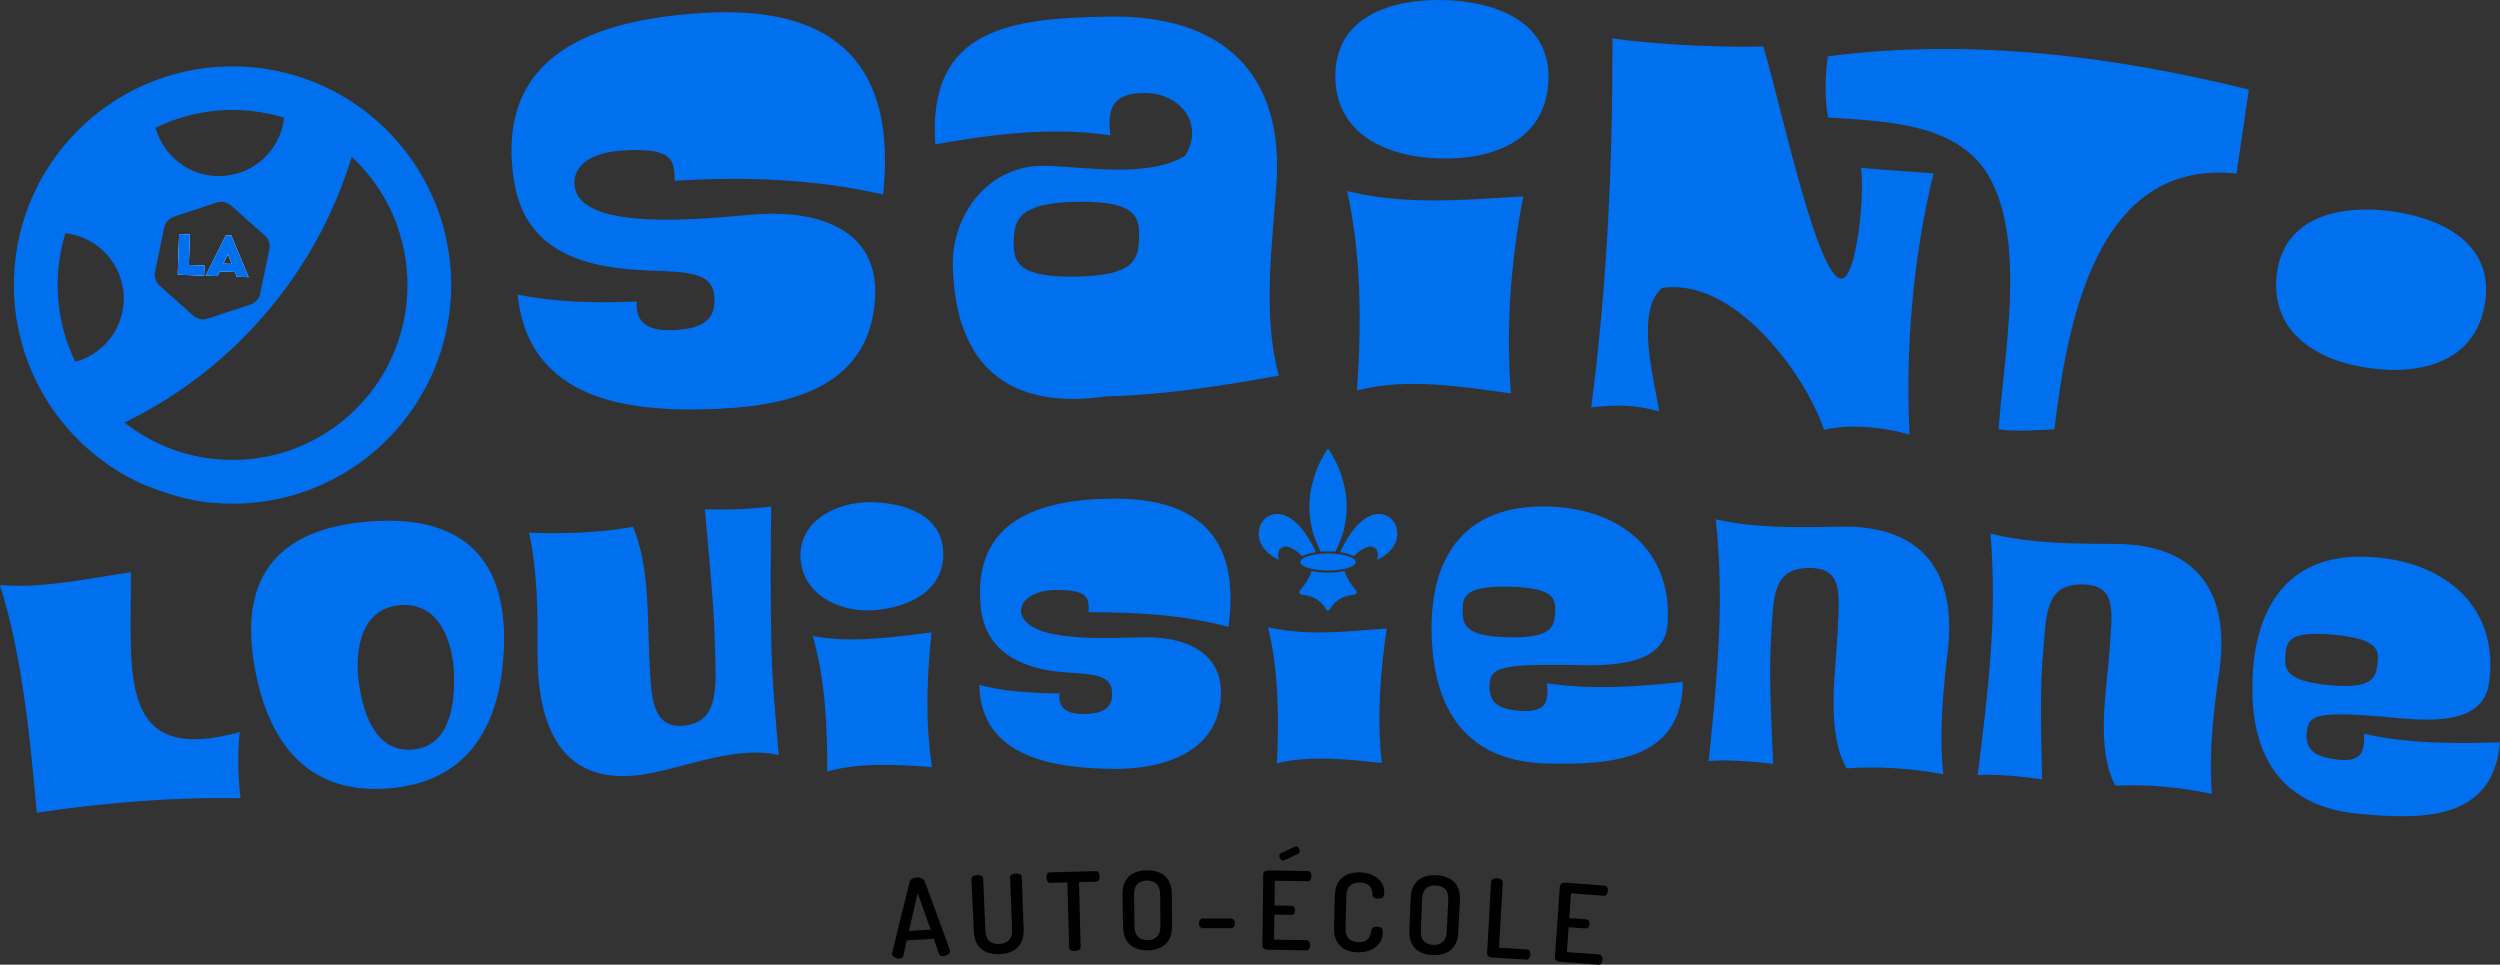
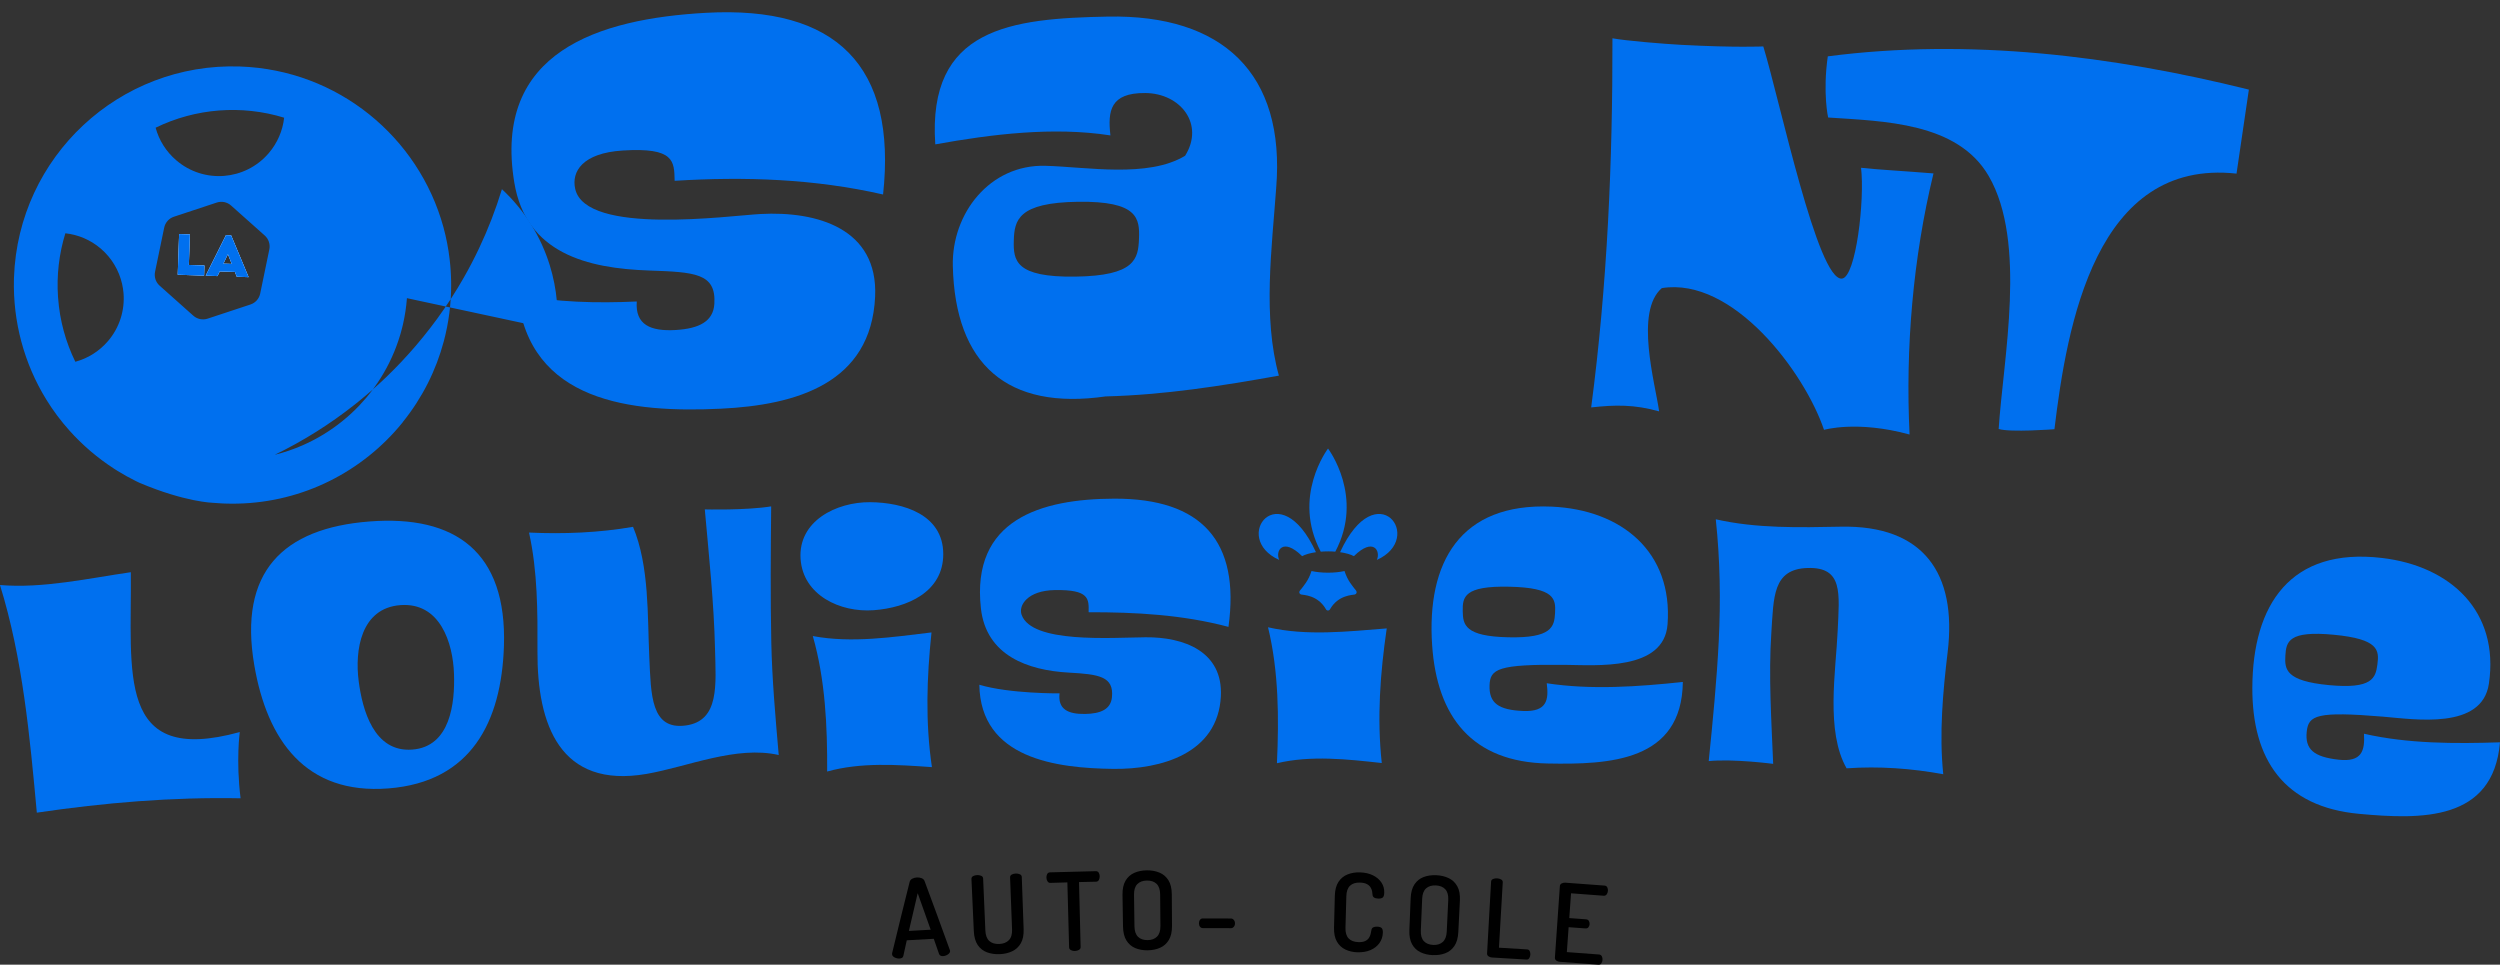
<svg xmlns="http://www.w3.org/2000/svg" id="b" width="1441.09" height="556.08" viewBox="0 0 1441.09 556.08">
  <rect x="0" y="0" width="1441.09" height="556.08" fill="#333333" stroke="none" />
  <g id="c">
    <path d="m518.5,552.54c-.58.04-1.22-.05-1.9-.26-.68-.21-1.24-.5-1.68-.87-.44-.37-.68-.82-.71-1.36,0-.12,0-.31.03-.57,3.98-16.49,6.01-24.73,10.13-41.2.21-.76.72-1.36,1.52-1.78.8-.42,1.67-.66,2.6-.71.97-.05,1.88.08,2.73.41.85.33,1.42.86,1.71,1.6,5.91,15.91,8.83,23.88,14.6,39.82.1.25.15.43.15.56.03.5-.17.97-.59,1.41-.42.44-.94.8-1.58,1.08-.63.28-1.26.44-1.89.47-.54.03-1.02-.05-1.42-.24-.41-.19-.71-.53-.9-1.02-1.21-3.49-1.82-5.24-3.04-8.73-6.23.33-9.34.51-15.56.87-.8,3.61-1.19,5.41-1.98,9.01-.1.51-.36.88-.78,1.11-.42.23-.91.37-1.45.4Zm5.41-15.92c5.03-.29,7.54-.43,12.57-.7-2.98-8.43-4.47-12.65-7.49-21.07-2.05,8.71-3.07,13.06-5.08,21.78Z" />
    <path d="m576.24,550.01c-2.67.11-5.11-.25-7.32-1.07-2.21-.82-3.99-2.22-5.33-4.21-1.34-1.98-2.1-4.66-2.25-8.04-.55-12-.82-17.99-1.36-29.99-.03-.75.28-1.31.94-1.67.66-.36,1.44-.56,2.33-.6.8-.04,1.57.1,2.31.4.74.3,1.12.83,1.15,1.58.52,12,.78,18,1.29,29.99.12,2.75.88,4.75,2.27,6.01,1.39,1.25,3.3,1.83,5.72,1.73,2.38-.1,4.24-.83,5.56-2.19,1.33-1.37,1.94-3.42,1.84-6.17-.45-12-.68-18-1.14-30-.03-.75.29-1.3.96-1.66.66-.36,1.44-.55,2.33-.59.81-.03,1.58.11,2.31.42.73.31,1.11.84,1.14,1.59.43,12,.64,18,1.07,30,.12,3.37-.42,6.11-1.62,8.19-1.2,2.09-2.87,3.63-5,4.63-2.13,1-4.53,1.55-7.2,1.66Z" />
    <path d="m619.65,548.2c-.84.02-1.6-.15-2.3-.5-.7-.36-1.06-.89-1.08-1.6-.4-14.98-.6-22.47-1-37.45-3.93.11-5.9.16-9.83.28-.68.02-1.21-.28-1.61-.89s-.61-1.32-.64-2.11c-.02-.75.12-1.44.44-2.08.32-.63.86-.97,1.62-.99,10.55-.32,15.83-.45,26.38-.68.8-.02,1.38.28,1.73.9.35.62.54,1.28.55,1.99.02.83-.15,1.57-.49,2.2-.35.63-.9.96-1.66.97-3.91.08-5.86.13-9.77.22.37,14.98.55,22.47.92,37.45.02.71-.31,1.26-.99,1.65-.68.39-1.44.6-2.27.62Z" />
    <path d="m661.59,547.8c-2.67.03-5.07-.4-7.19-1.29-2.12-.89-3.81-2.34-5.08-4.37-1.26-2.02-1.93-4.72-1.98-8.1-.12-7.28-.18-10.92-.29-18.2-.05-3.38.53-6.1,1.74-8.16,1.21-2.06,2.89-3.57,5.02-4.52,2.13-.95,4.55-1.44,7.26-1.47,2.67-.03,5.09.41,7.26,1.3,2.17.9,3.9,2.37,5.18,4.4,1.28,2.03,1.93,4.74,1.96,8.12.05,7.28.07,10.92.12,18.2.02,3.38-.59,6.09-1.83,8.14-1.24,2.05-2.92,3.55-5.04,4.48-2.12.94-4.49,1.42-7.12,1.45Zm-.07-5.88c2.3-.03,4.11-.7,5.44-2.03,1.33-1.33,1.98-3.36,1.95-6.12-.06-7.28-.1-10.92-.16-18.2-.02-2.75-.71-4.78-2.05-6.08-1.34-1.3-3.2-1.94-5.57-1.91-2.37.03-4.21.71-5.53,2.04-1.31,1.33-1.95,3.37-1.91,6.12.1,7.28.15,10.92.25,18.2.04,2.75.73,4.77,2.06,6.07,1.34,1.3,3.17,1.93,5.51,1.9Z" />
    <path d="m693.26,534.98c-.63,0-1.14-.26-1.54-.78-.4-.52-.6-1.18-.6-1.97,0-.79.2-1.46.6-2,.4-.54.91-.81,1.54-.81,6.55,0,9.83,0,16.38.04.59,0,1.11.28,1.57.82.46.55.69,1.21.68,2.01,0,.79-.24,1.45-.7,1.97-.47.52-.99.78-1.58.77-6.54-.03-9.81-.04-16.35-.04Z" />
-     <path d="m730.63,547.46c-.71,0-1.37-.2-2-.59-.62-.38-.93-.93-.92-1.64.19-16.53.28-24.8.47-41.34,0-.71.33-1.25.97-1.61.64-.37,1.32-.55,2.04-.54,9.05.11,13.58.19,22.63.37.81.02,1.37.34,1.7.97.33.63.48,1.28.47,1.95-.02.79-.22,1.49-.61,2.08-.39.6-.95.89-1.67.87-7.54-.15-11.31-.21-18.84-.32-.08,5.73-.12,8.59-.2,14.32,3.89.05,5.84.08,9.73.15.71.01,1.26.29,1.63.84.37.55.55,1.18.53,1.89-.01.58-.19,1.15-.53,1.71-.35.56-.92.83-1.72.82-3.88-.07-5.82-.1-9.71-.15-.08,5.75-.12,8.63-.2,14.38,7.45.1,11.18.16,18.63.31.71.01,1.25.32,1.61.91.36.59.54,1.3.52,2.14-.01.67-.19,1.31-.54,1.93-.35.62-.92.92-1.71.9-8.91-.18-13.37-.25-22.28-.36Zm8.99-51.41c-.6,0-1.11-.3-1.55-.87-.44-.57-.65-1.15-.64-1.73.01-.75.34-1.29.98-1.61,3.19-1.53,4.78-2.29,7.98-3.81.26-.08.49-.12.7-.11.64.01,1.16.3,1.55.87.39.57.59,1.15.58,1.73-.01.79-.37,1.35-1.05,1.67-3.11,1.47-4.67,2.21-7.78,3.69-.13.04-.26.08-.38.12-.13.04-.26.06-.38.06Z" />
    <path d="m782.44,548.94c-2.5-.08-4.79-.6-6.87-1.58-2.08-.97-3.72-2.5-4.92-4.57-1.2-2.07-1.76-4.8-1.67-8.18.19-7.28.28-10.92.46-18.19.09-3.38.79-6.07,2.11-8.08,1.32-2.01,3.08-3.44,5.26-4.3,2.19-.86,4.55-1.25,7.09-1.17,2.93.09,5.44.66,7.55,1.71,2.1,1.05,3.73,2.44,4.88,4.17,1.15,1.73,1.68,3.7,1.6,5.91-.05,1.42-.36,2.33-.92,2.75-.56.42-1.41.61-2.55.57-1.01-.03-1.81-.24-2.39-.61-.58-.37-.87-.94-.9-1.69-.02-.54-.11-1.19-.25-1.95-.14-.75-.45-1.51-.91-2.25-.46-.74-1.17-1.37-2.13-1.88-.96-.51-2.28-.79-3.97-.84-2.45-.07-4.36.53-5.7,1.8-1.35,1.28-2.06,3.29-2.13,6.04-.2,7.28-.3,10.92-.5,18.19-.08,2.75.53,4.8,1.81,6.15s3.17,2.06,5.68,2.14c1.59.05,2.86-.15,3.81-.6.96-.45,1.68-1.03,2.16-1.75.48-.71.82-1.48,1.02-2.28.19-.81.37-1.56.45-2.21.09-.76.41-1.34,1.03-1.66.62-.31,1.39-.45,2.31-.42,1.17.04,2.03.3,2.55.77.53.48.77,1.4.72,2.78-.08,2.25-.75,4.24-2,5.97-1.25,1.73-2.96,3.06-5.12,3.99-2.16.93-4.68,1.35-7.56,1.26Z" />
    <path d="m825.86,550.57c-2.67-.12-5.04-.68-7.1-1.69-2.07-1.01-3.68-2.55-4.82-4.65-1.15-2.09-1.66-4.82-1.52-8.2.29-7.27.44-10.91.73-18.19.14-3.38.87-6.06,2.2-8.05,1.33-1.99,3.08-3.4,5.26-4.23,2.18-.82,4.62-1.18,7.33-1.06,2.67.12,5.06.69,7.18,1.71,2.12,1.02,3.76,2.58,4.92,4.69,1.17,2.1,1.66,4.84,1.5,8.21-.36,7.27-.54,10.91-.91,18.18-.17,3.37-.93,6.05-2.28,8.03-1.35,1.98-3.12,3.38-5.29,4.19-2.17.82-4.57,1.16-7.19,1.04Zm.26-5.87c2.3.1,4.14-.47,5.54-1.72,1.4-1.25,2.17-3.25,2.3-6,.35-7.27.52-10.91.87-18.18.13-2.75-.44-4.81-1.71-6.19-1.27-1.37-3.09-2.12-5.45-2.22-2.37-.11-4.25.47-5.63,1.72-1.39,1.25-2.14,3.26-2.25,6.01-.31,7.27-.46,10.91-.77,18.18-.12,2.75.46,4.81,1.72,6.18,1.26,1.37,3.06,2.1,5.4,2.21Z" />
    <path d="m860.02,551.94c-.71-.04-1.36-.26-1.97-.67-.61-.41-.89-.97-.85-1.68.92-16.54,1.38-24.8,2.31-41.34.04-.75.42-1.27,1.14-1.57.72-.29,1.5-.42,2.35-.37.85.05,1.61.26,2.29.63.68.37,1,.94.95,1.69-.87,15.06-1.31,22.59-2.19,37.65,6.52.38,9.77.58,16.29.99.67.04,1.15.38,1.44,1,.29.62.42,1.31.37,2.06-.05.71-.26,1.36-.63,1.96-.38.6-.89.88-1.56.84-7.98-.51-11.97-.75-19.94-1.2Z" />
    <path d="m899.09,554.42c-.71-.05-1.36-.28-1.96-.7-.6-.42-.87-.98-.83-1.69,1.14-16.5,1.71-24.75,2.86-41.24.05-.71.41-1.23,1.06-1.56s1.35-.47,2.07-.42c9.04.64,13.55.97,22.59,1.67.8.06,1.35.42,1.64,1.07.29.65.41,1.31.35,1.97-.06.79-.31,1.47-.73,2.04-.43.57-1,.83-1.72.78-7.52-.59-11.28-.87-18.81-1.41-.41,5.71-.61,8.57-1.02,14.29,3.88.28,5.82.42,9.71.71.71.05,1.24.36,1.58.93.34.57.48,1.21.42,1.92-.04.58-.25,1.14-.63,1.68-.38.54-.97.78-1.76.72-3.87-.29-5.81-.43-9.69-.71-.41,5.74-.62,8.61-1.03,14.35,7.44.53,11.16.81,18.59,1.39.71.06,1.23.39,1.56,1,.33.61.46,1.33.4,2.17-.05.66-.27,1.3-.65,1.89-.38.6-.97.87-1.76.8-8.89-.69-13.34-1.02-22.24-1.65Z" />
    <path d="m138.69,460.16c-39.42-.76-78.48,2.53-117.46,8.29-4.02-43.76-8.16-89.13-21.24-131.22,24.82,2.08,51.05-3.88,75.43-7.39.61,57.52-8.92,111.9,62.8,92.14,0,0-2.27,16.34.46,38.18Z" fill="#0070ef" />
    <path d="m223.87,454.47c-47.72,3.72-69.88-27.86-77.28-70.96-9.24-53.87,16.52-79.04,66.34-82.91,49.6-3.85,79.31,17.61,77.56,71.74-1.42,43.81-18.88,78.41-66.62,82.13Zm6.96-105.66c-22.89,1.71-26.36,26.09-24.08,43.77,2.14,16.57,8.73,41.16,30.86,39.51,22.15-1.65,24.65-27.05,24.09-43.65-.6-17.92-8.02-41.33-30.87-39.63Z" fill="#0070ef" />
    <path d="m444.6,370.33c.45,21.43,2.42,43.3,4.28,64.89-24.46-5.6-52.6,6.81-76.2,10.89-49.88,8.61-63.07-28.38-62.87-70.57.1-22.37.13-46.21-4.87-68.55,20.03.91,40.18.13,59.96-3.3,9.48,22.77,8.26,51.3,9.38,75.25,1,21.39.8,42.04,21.06,39.25,19.52-2.69,17.3-23.61,16.82-44.15-.61-26.53-3.51-53.66-5.89-80.4,0,0,23.64.62,38.26-1.74-.25,26.14-.47,52.59.07,78.43Z" fill="#0070ef" />
    <path d="m503.65,351.74c-19.31,1.44-40.78-8.62-42.17-29.61-1.45-21.86,20.7-32.79,40.07-32.65,19.17.14,42.13,7.1,42.18,29.87.05,21.98-20.88,30.96-40.07,32.39Zm33.55,90.46c-19.87-1.4-41.02-2.89-60.4,2.54.16-25.97-1.08-53.01-8.27-78.1,22.42,4.24,46.13.57,68.42-2.08-2.72,26.05-3.61,51.65.25,77.65Z" fill="#0070ef" />
    <path d="m627.52,352.92c.14-7.67.56-13.14-19.56-12.78-15.59.28-20.98,8.78-19.08,14.22,5.82,16.63,51.41,13.18,71.42,12.99,22.17-.21,44.8,8.19,43.45,34.07-1.72,32.89-34.33,42.12-62,41.79-32.81-.39-76.56-5.88-77.23-48.49,17.6,5.25,46.25,4.96,46.25,4.96-1.08,9.17,4.94,12.02,14.64,11.87,9.2-.14,14.85-2.74,15.55-9.62,1.23-12.05-7.53-13.26-24.91-14.22-23.59-1.3-47.6-9.85-50.62-37.04-5.68-51.21,34.53-63.08,76.83-63.23,50.5-.18,72.7,24.58,65.87,73.91-26.44-7.02-53.35-8.48-80.61-8.44Z" fill="#0070ef" />
    <path d="m796.51,439.84c-19.79-2.2-40.87-4.53-60.44.11,1.2-25.95,1.05-53.01-5.14-78.37,22.23,5.14,46.06,2.42,68.43.66-3.76,25.92-5.68,51.46-2.86,77.6Z" fill="#0070ef" />
    <path d="m892.15,440.11c-43.48-.85-63.79-26.74-66.61-68.13-3.26-47.77,16.08-82.25,68.9-79.94,40.24,1.76,69.9,26.06,66.8,67.84-2,26.89-40.89,23.55-59.37,23.36-38.41-.41-42.93,2.32-43.24,11.83-.34,10.24,5.19,14.18,19.37,14.77,13.68.56,14.86-6.31,13.6-15.99,25.63,3.94,52.74,1.98,78.45-.74-.55,45.84-42.25,47.7-77.89,47Zm-22.05-101.91c-26.17-.58-27.04,5.89-26.93,14.05.11,7.91,1.24,14.56,26.29,15.11,25.05.55,26.48-6.05,26.93-13.94.47-8.14-.12-14.65-26.29-15.22Z" fill="#0070ef" />
    <path d="m1064.45,442.89c-12.17-21.21-6.17-56.12-5.15-79.23.95-21.58,3.3-36.88-17.35-36.25-20.13.61-19.52,16.71-20.89,37.39-1.64,24.7.04,50.44,1.06,75.52,0,0-22.71-3-37.16-1.6,2.37-23.15,4.67-46.79,5.8-69.54,1.13-22.88.77-46.55-1.73-69.84,23.52,5.35,48.44,4.73,72.08,4.26,47.63-.96,67.05,26.91,61.59,72.27-2.73,22.72-4.96,47-2.54,70.43-18.34-3.38-37.07-4.72-55.7-3.41Z" fill="#0070ef" />
-     <path d="m1219.39,452.87c-11.66-21.5-4.83-56.25-3.25-79.33,1.47-21.55,4.18-36.79-16.49-36.66-20.15.13-19.92,16.24-21.78,36.87-2.23,24.65-1.17,50.43-.75,75.53,0,0-22.64-3.54-37.13-2.49,2.92-23.08,5.79-46.67,7.46-69.38,1.68-22.85,1.89-46.52-.06-69.86,23.39,5.91,48.33,5.89,71.98,5.98,47.64.19,66.41,28.5,59.87,73.73-3.28,22.65-6.08,46.87-4.23,70.35-18.26-3.82-36.97-5.61-55.62-4.74Z" fill="#0070ef" />
    <path d="m1359.91,469.13c-43.32-4-61.75-31.26-61.58-72.78.2-47.92,22.04-80.87,74.57-74.74,40.01,4.67,67.93,31.02,61.79,72.51-3.95,26.69-42.56,20.53-60.98,18.99-38.33-3.19-43.03-.8-44.03,8.67-1.08,10.19,4.16,14.52,18.27,16.13,13.61,1.55,15.29-5.22,14.74-14.96,25.31,5.79,52.52,5.8,78.39,4.95-3.86,45.71-45.68,44.51-81.18,41.23Zm-14.64-103.24c-26.08-2.47-27.42,3.92-27.9,12.06-.47,7.9.19,14.61,25.15,16.98,24.97,2.36,26.88-4.11,27.9-11.95,1.06-8.09.93-14.62-25.15-17.09Z" fill="#0070ef" />
    <path d="m758.56,318.3c-21.04-45.71-49.36-8.14-21.18,4.46-2.35-5.07,1.92-13.31,13.21-2.18,1.93-1.01,4.7-1.81,7.97-2.28" fill="#0070ef" />
    <path d="m765.52,317.82c1.45,0,2.85.07,4.19.18,16.79-31.65-3.97-59.14-4.19-59.44h0s0,0,0,0c0,0,0,0,0,0h0c-.22.31-20.99,27.8-4.19,59.45,1.35-.11,2.76-.18,4.21-.18" fill="#0070ef" />
    <path d="m772.47,318.3c3.27.47,6.04,1.27,7.97,2.28,11.29-11.12,15.55-2.89,13.21,2.18,28.18-12.6-.13-50.17-21.18-4.46" fill="#0070ef" />
    <path d="m781.73,340.49c-2.08-2.62-4.99-5.85-6.69-11.32-2.76.6-6.02.95-9.52.95-3.51,0-6.77-.35-9.53-.95-1.7,5.48-4.61,8.7-6.7,11.32,0,0,0,0,0,.01-.19.24-.33.53-.33.86,0,.64.45,1.16,1.04,1.31,0,0,0,.02,0,.02,1.39.35,9.49.24,14.25,8.39.02.04.05.07.07.12.05.09.11.17.16.27h0c.24.27.58.45.98.47h0s.02,0,.03,0c0,0,.02,0,.03,0h0c.4-.03.74-.21.98-.49h0c.06-.09.12-.18.18-.28.01-.03.04-.05.05-.08,4.75-8.16,12.86-8.04,14.25-8.4,0,0,0-.01,0-.02.59-.16,1.04-.67,1.04-1.31,0-.33-.13-.62-.33-.86,0,0,0-.01,0-.01" fill="#0070ef" />
-     <path d="m749.54,323.97c0,2.69,7.16,4.88,15.98,4.88,8.83,0,15.98-2.18,15.98-4.88,0-2.69-7.15-4.88-15.98-4.88-8.82,0-15.98,2.18-15.98,4.88" fill="#0070ef" />
    <path d="m388.89,104.2c-.27-11.24.01-19.33-29.91-17.44-23.19,1.46-29.68,12.14-27.41,22.15,6.12,26.96,88.85,15.41,106.83,14.45,32.46-1.75,67.86,8.26,66.05,47.65-2.29,49.98-45.34,62.5-89.04,64.58-51.34,2.45-110.64-3.66-117.03-65.76,22.54,4.51,45.77,5,68.68,3.96-1,13.5,8.07,17.27,22.37,16.44,13.56-.79,21.72-4.94,22.35-15.05,1.1-17.72-11.27-18.33-37.69-19.25-35.43-1.23-70.87-9.83-77.62-50.65-12.51-75.62,48.93-94.47,110.45-97.89,75.33-4.19,110.14,30.69,102.12,104.72-39.62-9.04-79.72-10.39-120.15-7.89Z" fill="#0070ef" />
    <path d="m637.47,228.49c-56.95,8.23-86.92-18.51-88.23-75.21-.7-30.13,21.22-58.56,53.32-57.71,23.85.63,59.08,7.19,80.58-5.78,11.34-18.14-2.56-36.01-22.97-36.17-20.22-.16-21.71,10.31-20.08,24.43-32.93-5.1-68.38-.72-100.96,5.17-4.62-67.29,43.66-72.6,99.57-73.66,65.84-1.25,102.4,32.59,96.93,98.93-2.48,34.58-7.81,74.28,1.57,108.03-32.96,5.93-66.17,11.14-99.72,11.98Zm-15.99-112.18c-34.56.45-36.78,10.56-37.09,22.36-.31,11.43.8,21.26,35.44,20.79s36.25-10.32,36.72-21.74c.48-11.8-.51-21.86-35.06-21.41Z" fill="#0070ef" />
-     <path d="m829.88,91.34c-30.1-.82-59.77-13.66-60.15-46.96-.39-34.8,32.48-45.16,62.63-44.34,30.31.82,62.4,12.64,60.13,47.67-2.18,33.64-32.27,44.45-62.61,43.63Zm41.09,135.46c-28.26-3.96-60.77-9.2-88.75-1.69,2.63-38.1,2.58-77.59-5.69-115.01,32.56,8.34,68.47,5.1,101.5,3.08-7.09,37.67-10.09,75.37-7.06,113.63Z" fill="#0070ef" />
    <path d="m1100.75,250.47c-30.29-8.29-49.32-2.69-49.32-2.69-11.28-33.33-52.49-88.32-93.5-81.7-15.72,13.55-3.85,54.73-1.54,71.06-14.34-4.03-25.29-3.83-39.18-2.28,9.33-70.92,12.38-141.29,12.26-212.78,7.89,1.45,29.79,3.25,39.61,3.77,31.75,1.69,47.35.92,47.35.92,9.86,32.6,31.37,135.16,45.33,133.83,8.11-.78,13.22-45.73,11.01-63.88,8.55,1,24.61,1.85,41.76,3.25-11.8,48.62-16.23,100.56-13.79,150.51Zm188.47-150.39c-81.18-8.88-97.72,87.18-104.97,147.34,0,0-25.41,1.94-32.15-.14,2.65-40.69,16.41-107.54-5.7-145.75-18-31.13-60.84-31.62-92.6-33.8,0,0-3.19-14.03-.2-35.25,81.02-10.56,163.95-.41,242.73,19.17-2.85,19.37-4.28,29.06-7.12,48.43Z" fill="#0070ef" />
-     <path d="m1366.32,212.29c-29.81-3.97-57.15-20.04-54.04-52.91,3.25-34.36,36.2-41.61,66.09-37.63,30.05,4,59.85,19.3,53.97,53.61-5.64,32.94-35.98,40.93-66.02,36.92Z" fill="#0070ef" />
-     <path d="m108.87,152.73l.6-17.59-6.22-.22-.8,23.44,15.2.52.19-5.84-8.97-.31Zm24.34-17.08l-2.95-.1-11.7,23.36,6.8.23,1.29-2.69,8.75.3,1.09,2.77,6.82.24-10.1-24.11Zm-4.44,16.32l2.6-5.47,2.21,5.63-4.81-.16Zm4.44-16.32l-2.95-.1-11.7,23.36,6.8.23,1.29-2.69,8.75.3,1.09,2.77,6.82.24-10.1-24.11Zm-4.44,16.32l2.6-5.47,2.21,5.63-4.81-.16Zm-19.3-16.83l-6.22-.22-.8,23.44,15.2.52.19-5.84-8.97-.31.6-17.59Zm150.58,27.45c-.06-4.43-.35-8.87-.88-13.28-.73-6.16-1.91-12.27-3.54-18.28-.02-.07-.04-.15-.06-.22-14.25-51.75-60.77-90.55-117.24-92.48C68.81,35.96,10.53,90.34,8.07,159.83v.1c-.01.16-.02.31-.02.47h0c-.01.2-.01.4-.02.59-.6,24.21,5.74,48.45,18.77,69.51,3.82,6.19,8.23,12.1,13.2,17.65,3.72,4.15,7.75,8.11,12.1,11.84,4.36,3.72,8.92,7.1,13.61,10.15.7.45,1.41.89,2.1,1.33,3.46,2.14,7,4.09,10.59,5.87.68.32,1.33.68,2.03.97,26.36,11.17,42.39,11.53,42.39,11.53,1.69.15,3.38.26,5.09.34.6.03,1.21.06,1.82.08,38.48,1.31,73.52-14.77,97.55-41.18,1.67-1.83,3.29-3.72,4.85-5.65v-.08c11.36-14.08,19.22-29.91,23.63-46.4,1.45-5.42,2.55-10.91,3.25-16.43.18-1.33.33-2.67.46-4,0-.04.01-.07.01-.1.15-1.52.26-3.04.36-4.57v-.07c.01-.14.02-.29.02-.43.01-.19.02-.38.03-.58.01-.03.01-.06.01-.09,0-.09.01-.17.01-.26,0-.15.02-.31.02-.46,0-.22.02-.43.03-.65.01-.25.02-.49.03-.74.01-.26.02-.52.02-.79.01-.23.02-.45.02-.68,0-.09,0-.17.01-.26v-.23c.01-.29.01-.57.01-.86,0-.09.01-.19.01-.28v-1.99c0-.29-.01-.59-.01-.89Zm-96.27-94.75s-.01.07-.01.11c-.81,7.25-3.75,14.34-8.84,20.31-6.78,7.94-16.15,12.37-25.8,13.13-9.65.75-19.58-2.18-27.51-8.98-5.97-5.09-9.95-11.64-11.89-18.69-.01-.04-.02-.07-.03-.11,23.01-11.23,49.61-13.3,74.08-5.77Zm-74.41,88.83l5.28-25.46c.61-2.95,2.75-5.35,5.61-6.29l24.68-8.16c2.86-.95,6.01-.3,8.26,1.71l19.41,17.29c2.25,2.01,3.25,5.06,2.64,8.01l-5.27,25.46c-.61,2.95-2.75,5.35-5.61,6.29l-24.69,8.16c-2.86.95-6,.29-8.25-1.71l-19.41-17.3c-2.25-2-3.26-5.05-2.65-8Zm-27.13,39.96c-5.12,5.97-11.71,9.97-18.78,11.89h-.02s-.02.01-.02.01c-5.53-11.3-9-23.77-9.94-36.9,0,0-.01,0-.01-.01v-.03c-.01-.14-.02-.28-.03-.41-.85-12.3.54-24.76,4.23-36.71h.03c7.28.8,14.4,3.72,20.39,8.83,6.4,5.49,10.52,12.66,12.27,20.28.42,1.83.69,3.67.85,5.52.74,9.65-2.18,19.59-8.97,27.53Zm172.33-24.76c-.38,5.04-1.14,10.07-2.27,15.03-.04.16-.08.33-.12.49-.02.09-.04.19-.07.28-.02.11-.05.23-.08.34-.03.12-.06.25-.09.37-.04.16-.08.33-.12.49-.05.18-.09.35-.14.53-.03.15-.07.31-.12.46-.15.58-.31,1.17-.47,1.75-.06.2-.11.4-.17.59,0,.02,0,.03,0,.04-.03.1-.06.19-.09.29v.02c-.07.22-.13.44-.2.66-2.59,8.68-6.31,16.85-10.99,24.35-2.59,4.16-5.47,8.11-8.62,11.83-1.26,1.49-2.57,2.94-3.91,4.36-6.09,6.4-13.01,12-20.58,16.62-.9.55-1.8,1.09-2.72,1.6-.75.44-1.52.86-2.29,1.27-.52.28-1.06.56-1.59.83-1.81.93-3.65,1.8-5.51,2.62-5.12,2.24-10.45,4.07-15.95,5.44l-.08.02-.08.02c-.99.24-1.99.47-2.99.69-4.81,1.03-9.74,1.72-14.76,2.04-3.29.21-6.61.26-9.96.15-.85-.03-1.7-.07-2.55-.12-1.98-.12-3.96-.29-5.91-.52-18.95-2.23-36.23-9.69-50.4-20.85l.06-.03s.07-.03.07-.03c16.2-7.86,31.7-17.55,46.18-29.02.6-.49,1.2-.97,1.82-1.46,5.58-4.51,11.02-9.29,16.28-14.34,5.91-5.69,11.6-11.72,17.04-18.08,2.86-3.36,5.62-6.75,8.28-10.2,1.36-1.76,2.7-3.56,4.01-5.34,5.61-7.69,10.71-15.6,15.32-23.7,3.15-5.52,6.07-11.13,8.76-16.81,5.25-11.09,9.64-22.46,13.17-34.03.01-.03.02-.06.03-.09,13.32,12.38,22.56,27.61,27.6,43.94,2.09,6.78,3.47,13.77,4.09,20.81.51,5.55.55,11.13.13,16.69Zm-107.92-15.42l8.75.3,1.09,2.77,6.82.24-10.1-24.11-2.95-.1-11.7,23.36,6.8.23,1.29-2.69Zm4.72-9.95l2.21,5.63-4.81-.16,2.6-5.47Zm-13.53,6.54l-8.97-.31.6-17.59-6.22-.22-.8,23.44,15.2.52.19-5.84Z" fill="#0070ef" fill-rule="evenodd" />
+     <path d="m108.87,152.73l.6-17.59-6.22-.22-.8,23.44,15.2.52.19-5.84-8.97-.31Zm24.34-17.08l-2.95-.1-11.7,23.36,6.8.23,1.29-2.69,8.75.3,1.09,2.77,6.82.24-10.1-24.11Zm-4.44,16.32l2.6-5.47,2.21,5.63-4.81-.16Zm4.44-16.32l-2.95-.1-11.7,23.36,6.8.23,1.29-2.69,8.75.3,1.09,2.77,6.82.24-10.1-24.11Zm-4.44,16.32l2.6-5.47,2.21,5.63-4.81-.16Zm-19.3-16.83l-6.22-.22-.8,23.44,15.2.52.19-5.84-8.97-.31.6-17.59Zm150.58,27.45c-.06-4.43-.35-8.87-.88-13.28-.73-6.16-1.91-12.27-3.54-18.28-.02-.07-.04-.15-.06-.22-14.25-51.75-60.77-90.55-117.24-92.48C68.81,35.96,10.53,90.34,8.07,159.83v.1c-.01.16-.02.31-.02.47h0c-.01.2-.01.4-.02.59-.6,24.21,5.74,48.45,18.77,69.51,3.82,6.19,8.23,12.1,13.2,17.65,3.72,4.15,7.75,8.11,12.1,11.84,4.36,3.72,8.92,7.1,13.61,10.15.7.45,1.41.89,2.1,1.33,3.46,2.14,7,4.09,10.59,5.87.68.32,1.33.68,2.03.97,26.36,11.17,42.39,11.53,42.39,11.53,1.69.15,3.38.26,5.09.34.6.03,1.21.06,1.82.08,38.48,1.31,73.52-14.77,97.55-41.18,1.67-1.83,3.29-3.72,4.85-5.65v-.08c11.36-14.08,19.22-29.91,23.63-46.4,1.45-5.42,2.55-10.91,3.25-16.43.18-1.33.33-2.67.46-4,0-.04.01-.07.01-.1.15-1.52.26-3.04.36-4.57v-.07c.01-.14.02-.29.02-.43.01-.19.02-.38.03-.58.01-.03.01-.06.01-.09,0-.09.01-.17.01-.26,0-.15.02-.31.02-.46,0-.22.02-.43.03-.65.01-.25.02-.49.03-.74.01-.26.02-.52.02-.79.01-.23.02-.45.02-.68,0-.09,0-.17.01-.26v-.23c.01-.29.01-.57.01-.86,0-.09.01-.19.01-.28v-1.99c0-.29-.01-.59-.01-.89Zm-96.27-94.75s-.01.07-.01.11c-.81,7.25-3.75,14.34-8.84,20.31-6.78,7.94-16.15,12.37-25.8,13.13-9.65.75-19.58-2.18-27.51-8.98-5.97-5.09-9.95-11.64-11.89-18.69-.01-.04-.02-.07-.03-.11,23.01-11.23,49.61-13.3,74.08-5.77Zm-74.41,88.83l5.28-25.46c.61-2.95,2.75-5.35,5.61-6.29l24.68-8.16c2.86-.95,6.01-.3,8.26,1.71l19.41,17.29c2.25,2.01,3.25,5.06,2.64,8.01l-5.27,25.46c-.61,2.95-2.75,5.35-5.61,6.29l-24.69,8.16c-2.86.95-6,.29-8.25-1.71l-19.41-17.3c-2.25-2-3.26-5.05-2.65-8Zm-27.13,39.96c-5.12,5.97-11.71,9.97-18.78,11.89h-.02s-.02.01-.02.01c-5.53-11.3-9-23.77-9.94-36.9,0,0-.01,0-.01-.01v-.03c-.01-.14-.02-.28-.03-.41-.85-12.3.54-24.76,4.23-36.71h.03c7.28.8,14.4,3.72,20.39,8.83,6.4,5.49,10.52,12.66,12.27,20.28.42,1.83.69,3.67.85,5.52.74,9.65-2.18,19.59-8.97,27.53Zm172.33-24.76c-.38,5.04-1.14,10.07-2.27,15.03-.04.16-.08.33-.12.49-.02.09-.04.19-.07.28-.02.11-.05.23-.08.34-.03.12-.06.25-.09.37-.04.16-.08.33-.12.49-.05.18-.09.35-.14.53-.03.15-.07.31-.12.46-.15.58-.31,1.17-.47,1.75-.06.2-.11.4-.17.59,0,.02,0,.03,0,.04-.03.1-.06.19-.09.29v.02c-.07.22-.13.44-.2.66-2.59,8.68-6.31,16.85-10.99,24.35-2.59,4.16-5.47,8.11-8.62,11.83-1.26,1.49-2.57,2.94-3.91,4.36-6.09,6.4-13.01,12-20.58,16.62-.9.55-1.8,1.09-2.72,1.6-.75.44-1.52.86-2.29,1.27-.52.28-1.06.56-1.59.83-1.81.93-3.65,1.8-5.51,2.62-5.12,2.24-10.45,4.07-15.95,5.44l-.08.02-.08.02l.06-.03s.07-.03.07-.03c16.2-7.86,31.7-17.55,46.18-29.02.6-.49,1.2-.97,1.82-1.46,5.58-4.51,11.02-9.29,16.28-14.34,5.91-5.69,11.6-11.72,17.04-18.08,2.86-3.36,5.62-6.75,8.28-10.2,1.36-1.76,2.7-3.56,4.01-5.34,5.61-7.69,10.71-15.6,15.32-23.7,3.15-5.52,6.07-11.13,8.76-16.81,5.25-11.09,9.64-22.46,13.17-34.03.01-.03.02-.06.03-.09,13.32,12.38,22.56,27.61,27.6,43.94,2.09,6.78,3.47,13.77,4.09,20.81.51,5.55.55,11.13.13,16.69Zm-107.92-15.42l8.75.3,1.09,2.77,6.82.24-10.1-24.11-2.95-.1-11.7,23.36,6.8.23,1.29-2.69Zm4.72-9.95l2.21,5.63-4.81-.16,2.6-5.47Zm-13.53,6.54l-8.97-.31.6-17.59-6.22-.22-.8,23.44,15.2.52.19-5.84Z" fill="#0070ef" fill-rule="evenodd" />
    <polygon points="108.87 152.73 117.84 153.04 117.65 158.88 102.45 158.36 103.25 134.92 109.47 135.14 108.87 152.73" fill="#fff" />
    <path d="m133.21,135.65l-2.95-.1-11.7,23.36,6.8.23,1.29-2.69,8.75.3,1.09,2.77,6.82.24-10.1-24.11Zm-4.44,16.32l2.6-5.47,2.21,5.63-4.81-.16Z" fill="#fff" />
    <path d="m108.87,152.73l.6-17.59-6.22-.22-.8,23.44,15.2.52.19-5.84-8.97-.31Z" fill="#0070ef" />
    <path d="m133.21,135.65l-2.95-.1-11.7,23.36,6.8.23,1.29-2.69,8.75.3,1.09,2.77,6.82.24-10.1-24.11Zm-4.44,16.32l2.6-5.47,2.21,5.63-4.81-.16Z" fill="#0070ef" />
  </g>
</svg>